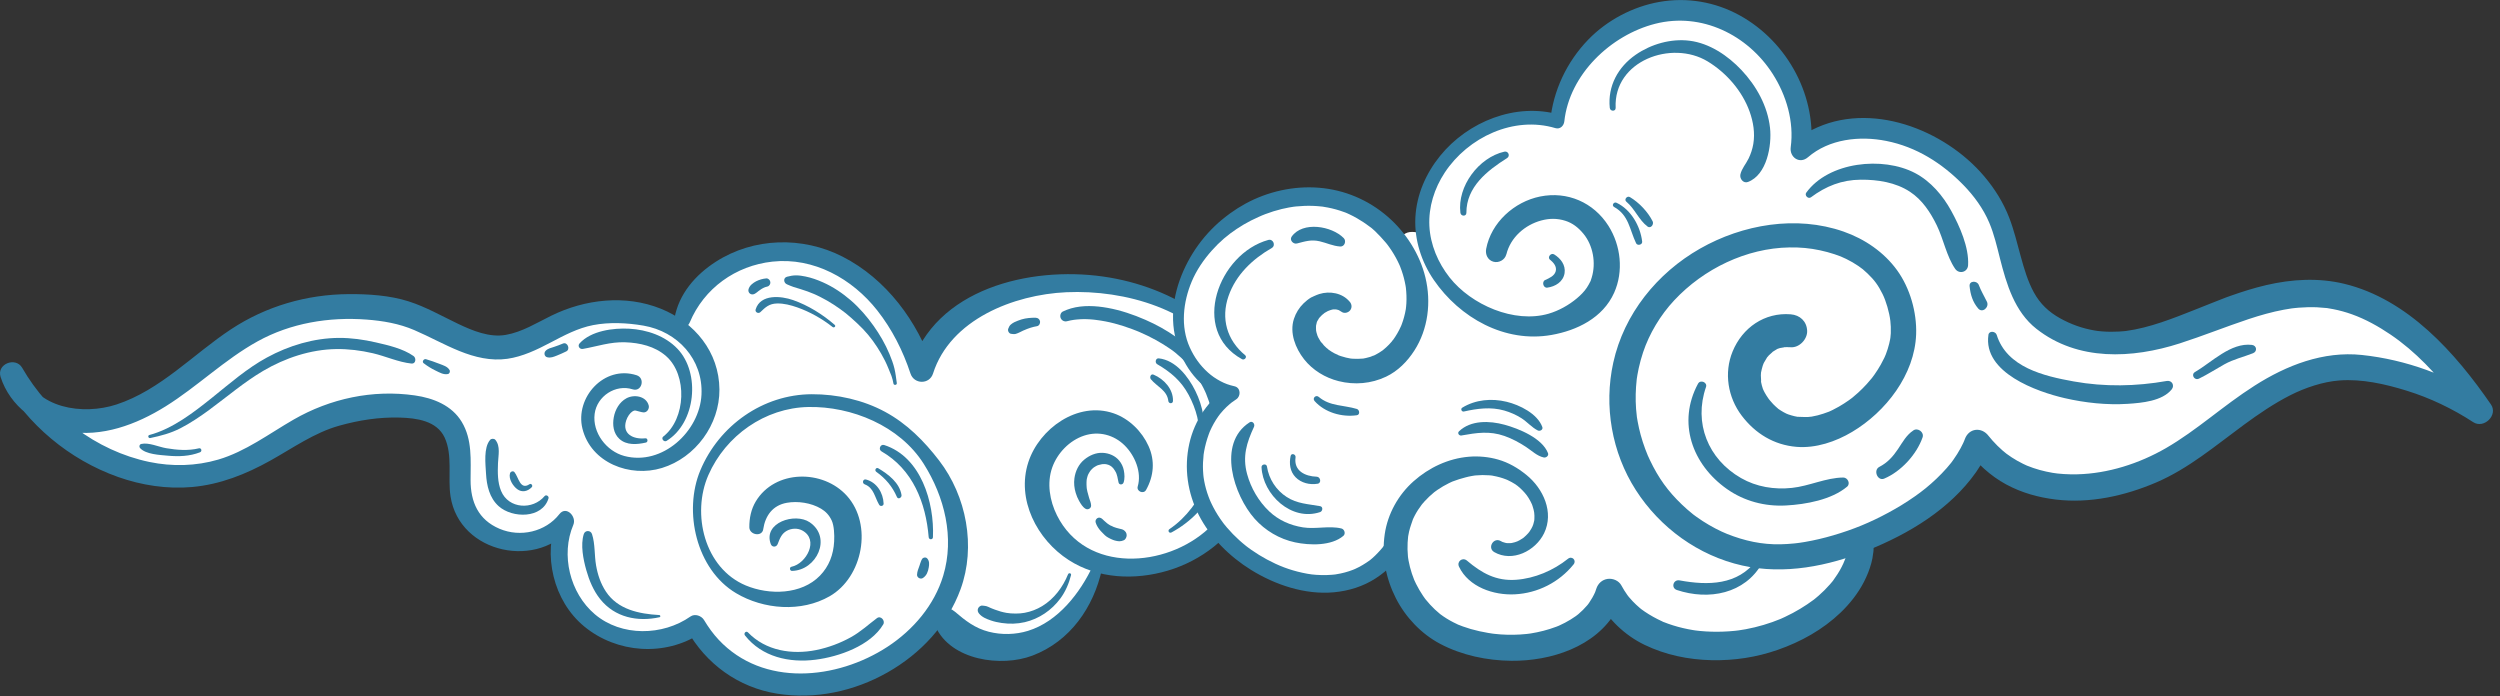
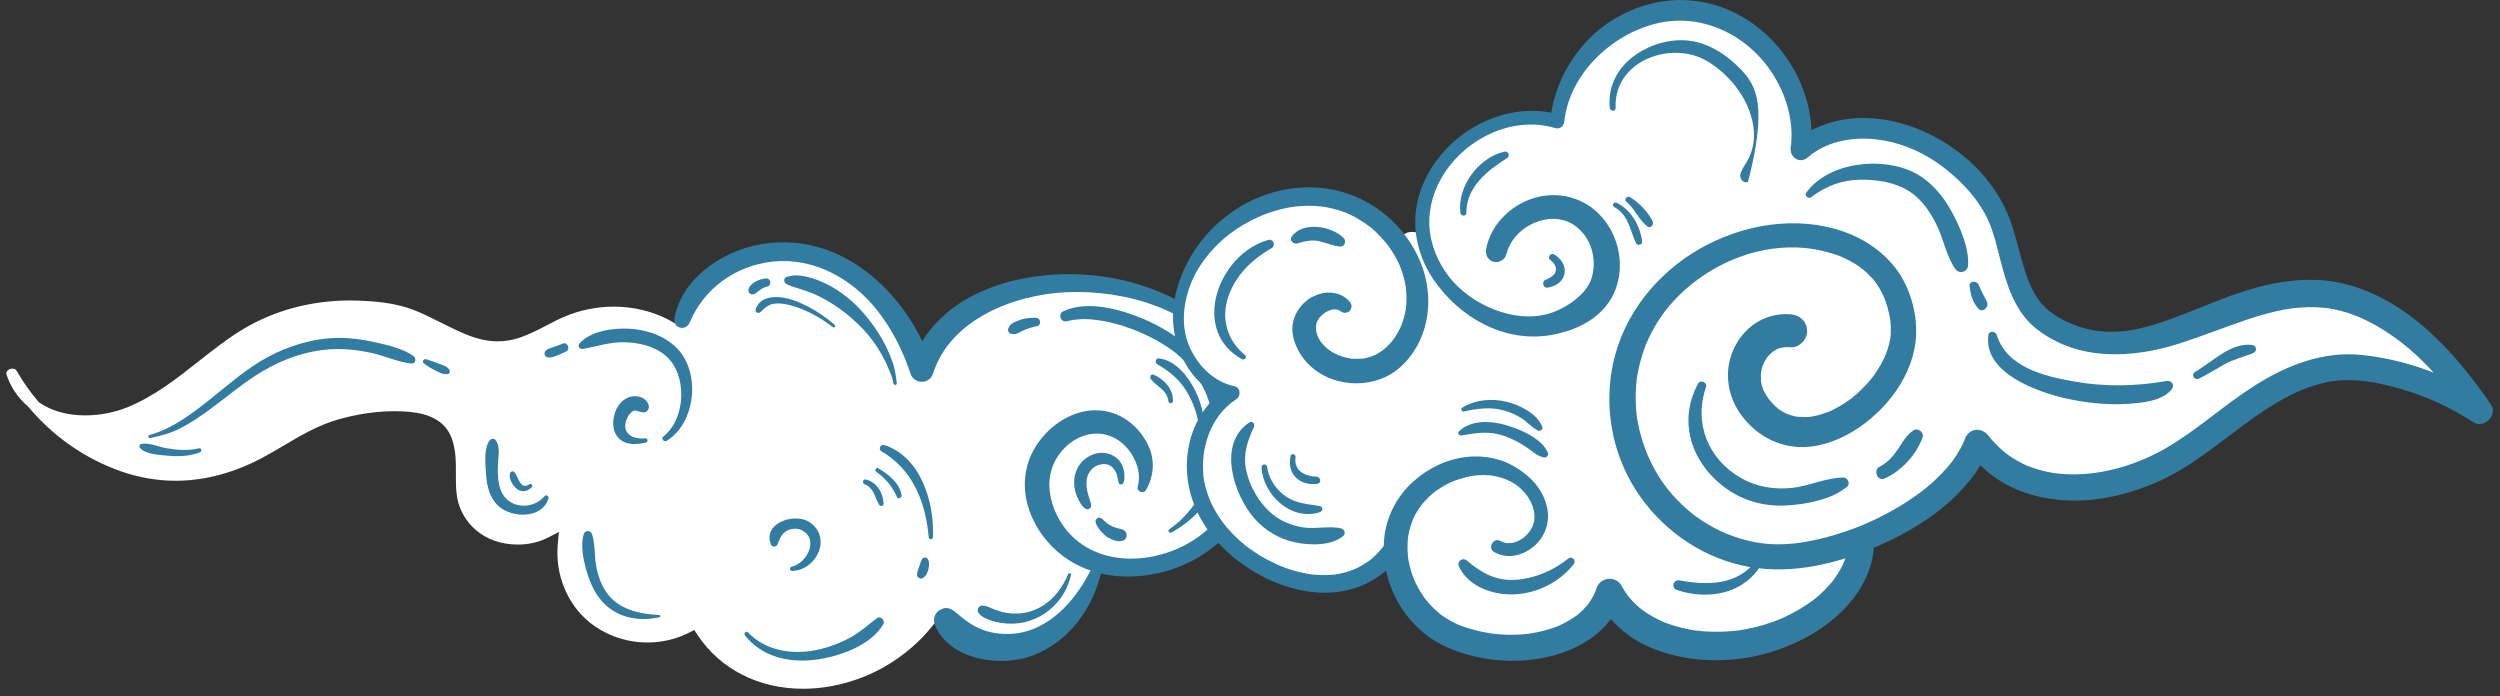
<svg xmlns="http://www.w3.org/2000/svg" width="783" height="218" viewBox="0 0 783 218" fill="none">
  <rect x="0" y="0" width="783" height="218" fill="#333333" stroke="none" />
  <g clip-path="url(#clip0_20_1432)">
    <path d="M245.965 77.942C247.891 77.942 249.775 78.086 251.567 78.374C265.807 80.66 279.051 91.596 286.997 107.622L288.667 110.995L290.652 107.797C298.363 95.369 314.829 87.945 334.687 87.945C338.486 87.945 342.269 88.228 345.94 88.777C357.124 90.461 367.762 94.858 375.901 101.157C384.955 108.165 390.724 117.337 392.581 127.687C394.598 138.937 392.843 150.497 387.759 159.397C382.847 167.999 373.729 174.661 363.363 177.213C359.981 178.045 356.573 178.471 353.228 178.471C350.478 178.471 347.802 178.183 345.271 177.608L343.286 177.16L342.783 179.127C339.636 191.422 331.599 200.663 321.282 203.839C318.746 204.623 316.097 205.017 313.411 205.017C310.269 205.017 307.182 204.447 304.49 203.37C301.028 201.99 296.854 199.347 295.324 196.565L293.809 193.815L291.851 196.266C287.95 201.143 282.882 205.449 277.205 208.727C269.392 213.235 260.268 215.719 251.509 215.719C237.596 215.719 225.555 209.579 218.476 198.872L217.449 197.316L215.779 198.164C211.819 200.167 207.335 201.228 202.802 201.228C196.119 201.228 189.644 198.958 184.576 194.843C177.609 189.183 173.826 179.814 174.698 170.402L175.046 166.624L171.659 168.356C168.839 169.795 165.58 170.557 162.241 170.557C151.105 170.557 144.678 163.352 143.255 156.21C142.768 153.791 142.779 151.232 142.789 148.53C142.805 144.842 142.816 141.032 141.516 137.371C138.963 130.202 131.391 129.067 125.923 128.838C125.163 128.806 124.381 128.79 123.611 128.79C118.024 128.79 112.154 129.638 106.166 131.3C99.804 133.07 94.148 136.417 88.679 139.652C86.859 140.728 84.97 141.842 83.114 142.865C73.819 147.981 64.352 150.572 54.983 150.572C49.193 150.572 43.408 149.564 37.784 147.582C26.616 143.643 16.647 136.699 8.947 127.5L8.84 127.367L8.711 127.255C5.597 124.569 3.301 121.174 2.081 117.428C1.926 116.953 1.969 116.575 2.215 116.239C2.563 115.765 3.237 115.445 3.901 115.445C4.5 115.445 4.944 115.696 5.233 116.191C7.175 119.554 9.455 122.779 12.008 125.774L12.184 125.982L12.414 126.136C16.187 128.732 21.126 130.101 26.702 130.101C31.224 130.101 35.975 129.174 40.074 127.484C48.39 124.063 55.416 118.52 62.207 113.164C66.739 109.593 71.421 105.9 76.366 102.953C86.089 97.165 97.615 94.106 109.703 94.106C110.645 94.106 111.598 94.122 112.539 94.165C117.511 94.362 123.943 94.874 129.577 97.075C132.44 98.194 135.266 99.611 138 100.986C140.483 102.233 143.052 103.523 145.7 104.621C149.457 106.183 152.71 106.907 155.926 106.907C158.281 106.907 160.561 106.513 162.899 105.708C165.842 104.69 168.593 103.267 171.247 101.887C173.195 100.874 175.03 99.921 176.951 99.11C181.698 97.101 186.984 96.041 192.229 96.041C198.158 96.041 203.958 97.384 208.994 99.926C209.416 100.139 209.866 100.384 210.374 100.677L212.868 102.122L213.473 99.313C216.501 85.275 232.116 77.931 245.97 77.931L245.965 77.942Z" fill="white" />
-     <path d="M239.04 165.745C239.692 161.476 242.031 158.257 246.44 157.473C249.795 156.877 254.012 157.442 257.175 159.333C258.603 160.192 259.706 161.332 260.498 163.037C261.231 164.62 261.37 167.434 261.257 169.561C261.043 173.734 259.647 177.379 256.816 180.294C250.999 186.29 240.918 186.434 233.587 183.369C220.6 177.939 216.538 160.922 221.873 148.776C227.31 136.401 239.601 127.746 253.14 127.474C266.678 127.202 281.774 133.326 289.335 145.312C295.858 155.656 298.994 168.362 295.43 180.268C292.658 189.525 286.001 197.316 277.969 202.566C262.087 212.942 239.024 215.234 225.094 200.381C223.323 198.489 221.836 196.41 220.503 194.193C219.695 192.85 217.646 192.115 216.26 193.085C207.548 199.192 194.625 199.448 186.299 192.381C178.497 185.762 175.564 173.782 179.572 164.364C180.664 161.796 177.341 158.278 175.211 161.012C170.861 166.592 162.978 168.378 156.461 165.617C149.777 162.787 147.385 157.186 147.385 150.375C147.385 144.161 147.979 137.707 144.619 132.132C141.488 126.941 135.725 124.681 129.941 123.845C116.739 121.942 103.399 124.825 91.942 131.423C84.29 135.831 76.927 141.421 68.354 143.942C61.366 145.999 53.911 146.17 46.789 144.688C30.083 141.203 15.378 129.872 6.95 115.206C4.9 111.635 -1.114 114.001 0.181 118.046C3.118 127.24 11.616 133.486 20.997 135.116C31.908 137.019 42.658 133.011 51.814 127.309C61.831 121.068 70.323 112.637 80.683 106.908C91.064 101.168 103.024 99.212 114.786 100.091C119.923 100.475 125.001 101.344 129.753 103.385C134.505 105.426 139.064 107.99 143.886 109.94C148.707 111.891 153.737 113.111 158.901 112.376C163.712 111.688 168.158 109.53 172.418 107.291C176.715 105.037 180.948 102.761 185.764 101.823C190.836 100.837 196.455 101.115 201.528 101.983C212.188 103.806 220.252 112.53 219.706 123.605C219.139 135.111 207.414 145.978 195.551 142.818C189.937 141.325 185.491 135.506 186.24 129.627C186.952 124.069 192.822 120.226 198.168 121.942C200.988 122.848 202.197 118.43 199.388 117.524C189.242 114.262 180.011 124.49 182.419 134.248C185.073 144.992 197.333 149.639 207.323 146.569C217.865 143.329 225.4 132.958 225.325 121.99C225.244 110.276 217.576 100.955 206.976 96.691C195.861 92.22 183.216 93.696 172.664 98.876C168.067 101.131 163.556 103.982 158.43 104.882C153.304 105.783 148.017 103.587 143.436 101.402C138.342 98.972 133.387 96.115 127.982 94.389C122.08 92.502 115.359 92.076 109.194 92.118C96.062 92.209 83.359 95.881 72.394 103.102C60.52 110.921 50.278 122.171 36.456 126.696C26.07 130.096 11.118 128.066 7.33 116.08C5.072 117.028 2.813 117.977 0.561 118.92C8.582 132.99 21.666 143.958 36.975 149.389C44.338 152 52.37 153.237 60.178 152.533C68.986 151.739 77.039 148.52 84.707 144.24C91.685 140.35 98.47 135.5 106.246 133.326C112.41 131.599 118.773 130.602 125.189 130.784C130.422 130.933 136.806 131.759 139.257 137.035C141.852 142.626 140.193 149.501 141.103 155.443C143.864 173.51 168.95 178.701 179.583 164.348L174.505 162.217C169.919 173.776 173.279 188.208 182.976 196.203C193.191 204.623 208.238 205.716 219.401 198.404L215.157 197.295C221.103 207.959 231.275 215.325 243.417 217.259C255.307 219.151 267.518 216.524 277.937 210.624C288.356 204.724 296.768 195.712 300.851 184.542C305.725 171.191 302.713 155.384 294.124 144.224C289.421 138.112 284.043 132.681 277.188 128.977C270.333 125.273 262.21 123.445 254.242 123.472C238.965 123.525 225.244 133.251 219.353 147.289C213.959 160.144 218.068 178.354 230.531 185.778C239.163 190.916 250.989 191.843 259.861 186.737C270.258 180.758 273.394 164.343 265.255 155.294C257.736 146.937 242.705 147.049 236.701 157.058C235.24 159.493 234.668 162.329 234.689 165.143C234.71 167.541 238.67 168.276 239.056 165.729L239.04 165.745Z" fill="#337CA1" />
    <path d="M358.953 153.445C361.393 149.069 361.784 144.299 359.734 139.727C357.685 135.154 353.65 131.119 348.781 129.446C337.522 125.582 325.508 134.243 322.078 144.742C318.258 156.44 324.807 169.022 334.718 175.402C343.911 181.328 355.475 181.776 365.754 178.722C376.323 175.583 385.612 168.394 390.605 158.523C395.587 148.669 396.657 136.763 394.383 126.019C389.519 103.044 367.461 89.72 345.474 86.608C322.63 83.373 292.85 90.355 285.156 115.035H292.23C287.403 100.667 277.605 87.365 263.847 80.356C251.358 73.993 236.059 74.334 224.169 81.993C217.795 86.096 212.594 92.087 211.251 99.676C210.689 102.857 214.815 103.897 216.029 100.987C220.498 90.28 230.419 83.186 241.95 81.939C254.879 80.543 266.93 87.29 274.758 97.224C279.387 103.097 282.828 109.908 285.156 116.98C286.29 120.418 291.117 120.477 292.23 116.98C297.624 100.033 317.53 92.273 333.969 91.527C352.532 90.685 374.001 96.958 384.906 112.967C396.026 129.286 392.938 152.133 378.533 165.521C365.23 177.88 340.176 179.676 331.036 161.396C328.767 156.855 327.831 151.275 329.559 146.415C331.159 141.906 334.953 137.952 339.545 136.438C344.12 134.93 348.893 136.161 352.28 139.545C355.464 142.727 357.642 147.939 356.336 152.352C355.882 153.892 358.156 154.867 358.948 153.45L358.953 153.445Z" fill="#337CA1" />
    <path d="M342.354 177.043C338.368 185.65 331.411 194.673 321.967 197.583C318.033 198.798 313.672 198.883 309.686 197.865C305.394 196.767 302.381 194.412 299.09 191.592C298.122 190.761 296.634 190.073 295.329 190.601C294.67 190.867 294.135 191.075 293.622 191.592C292.311 192.914 292.294 194.667 293.017 196.256C297.822 206.84 313.597 209.041 323.369 205.332C335.179 200.85 342.526 190.201 345.153 178.215C345.501 176.622 343.12 175.385 342.354 177.038V177.043Z" fill="#337CA1" />
    <path d="M351.901 151.148C352.319 149.938 352.222 148.536 351.976 147.289C351.757 146.181 351.28 145.184 350.569 144.305C349.306 142.738 347.353 141.923 345.367 141.827C343.243 141.725 341.22 142.621 339.61 143.942C337.828 145.397 336.806 147.561 336.506 149.805C336.297 151.356 336.463 152.885 336.918 154.383C337.18 155.246 337.517 156.094 337.967 156.877C338.497 157.799 339.058 158.79 339.99 159.35C340.733 159.792 341.755 159.227 341.734 158.353C341.713 157.479 341.365 156.77 341.119 155.971C340.921 155.331 340.739 154.681 340.583 154.031C340.514 153.738 340.45 153.445 340.402 153.146C340.391 153.077 340.305 152.555 340.364 152.912C340.418 153.248 340.348 152.731 340.343 152.64C340.295 152.091 340.284 151.526 340.3 150.977C340.305 150.732 340.332 150.492 340.348 150.247C340.369 149.986 340.257 150.775 340.337 150.322C340.364 150.178 340.385 150.039 340.418 149.895C340.466 149.677 340.525 149.458 340.589 149.24C340.621 149.133 340.658 149.032 340.691 148.925C340.723 148.84 340.894 148.419 340.739 148.776C340.583 149.133 340.755 148.75 340.787 148.68C340.83 148.584 340.878 148.488 340.926 148.398C341.028 148.201 341.14 148.014 341.258 147.828C341.365 147.657 341.488 147.492 341.6 147.327C341.734 147.135 341.258 147.732 341.531 147.423C341.611 147.327 341.691 147.236 341.777 147.14C341.911 146.996 342.05 146.858 342.194 146.724C342.264 146.66 342.339 146.596 342.414 146.532C342.483 146.474 342.81 146.218 342.505 146.453C342.2 146.687 342.505 146.453 342.574 146.41C342.654 146.357 342.729 146.303 342.815 146.25C342.986 146.143 343.157 146.042 343.334 145.946C343.425 145.898 343.521 145.85 343.618 145.802C343.692 145.77 344.046 145.616 343.682 145.77C343.318 145.925 343.676 145.776 343.751 145.749C343.848 145.712 343.949 145.68 344.046 145.648C344.415 145.531 344.795 145.456 345.175 145.381C345.405 145.339 345.533 145.435 345.03 145.397C345.116 145.403 345.212 145.376 345.298 145.371C345.485 145.355 345.678 145.349 345.865 145.349C346.042 145.349 346.218 145.371 346.395 145.381C346.737 145.403 345.929 145.296 346.266 145.365C346.363 145.387 346.464 145.397 346.561 145.419C346.732 145.456 346.903 145.504 347.069 145.557C347.155 145.584 347.235 145.616 347.315 145.642C347.668 145.76 346.962 145.456 347.294 145.632C347.449 145.717 347.61 145.792 347.765 145.882C347.84 145.93 347.915 145.978 347.989 146.026C348.048 146.064 348.348 146.282 348.107 146.106C347.866 145.93 348.161 146.159 348.214 146.207C348.3 146.282 348.385 146.367 348.466 146.447C348.541 146.522 348.61 146.602 348.685 146.682C348.717 146.719 348.744 146.756 348.776 146.788C348.985 147.012 348.642 146.596 348.728 146.724C349.001 147.124 349.279 147.497 349.493 147.934C349.536 148.019 349.702 148.424 349.568 148.089C349.616 148.211 349.664 148.334 349.707 148.456C349.803 148.728 349.884 149.005 349.953 149.288C350.13 150.023 350.151 150.428 350.344 151.153C350.553 151.953 351.644 151.873 351.89 151.153L351.901 151.148Z" fill="#337CA1" />
    <path d="M343.152 163.618C343.398 164.423 343.805 165.126 344.319 165.798C344.832 166.469 345.453 167.013 346.036 167.626C346.347 167.956 346.823 168.223 347.219 168.452C347.663 168.708 348.129 168.905 348.599 169.102C348.947 169.246 349.316 169.337 349.686 169.411C349.991 169.47 350.306 169.528 350.617 169.523C351.104 169.518 351.51 169.411 351.96 169.214C352.538 168.964 352.875 168.217 352.875 167.626C352.875 166.938 352.506 166.416 351.96 166.038C351.585 165.782 351.077 165.686 350.638 165.59C350.301 165.521 349.975 165.419 349.648 165.329C349.338 165.244 349.033 165.132 348.733 165.02C348.519 164.934 349.145 165.212 348.856 165.068C348.781 165.03 348.701 164.993 348.621 164.956C348.353 164.828 348.102 164.684 347.813 164.593C347.781 164.583 347.749 164.572 347.717 164.567C347.588 164.529 347.652 164.551 347.904 164.641C347.861 164.599 347.775 164.572 347.722 164.54C347.572 164.455 347.428 164.364 347.283 164.274C347.139 164.183 346.999 164.082 346.86 163.98C346.625 163.815 347.048 164.135 346.892 164.012C346.823 163.959 346.753 163.906 346.689 163.847C346.149 163.416 345.656 162.925 345.143 162.467C344.757 162.131 344.163 161.987 343.703 162.28C343.243 162.573 343.002 163.101 343.157 163.618H343.152Z" fill="#337CA1" />
    <path d="M366.872 166.784C372.941 163.512 377.901 158.433 380.748 152.15C383.595 145.866 384.681 138.996 383.905 132.217C383.113 125.262 380.593 118.558 376.28 112.999C371.967 107.441 365.46 103.103 358.749 100.171C354.945 98.509 350.99 97.166 346.897 96.425C343.183 95.753 339.111 95.54 335.44 96.59C334.562 96.841 333.722 97.171 332.898 97.56C332.154 97.912 331.903 98.94 332.213 99.644C332.55 100.406 333.364 100.822 334.188 100.608C334.947 100.411 335.729 100.251 336.51 100.145C336.13 100.198 336.596 100.145 336.729 100.129C336.917 100.107 337.109 100.086 337.297 100.065C337.741 100.017 338.18 99.99 338.624 99.969C339.491 99.932 340.352 99.948 341.219 100.001C341.636 100.028 342.054 100.06 342.466 100.102C342.674 100.123 342.889 100.15 343.097 100.177C343.349 100.203 343.006 100.166 342.98 100.161C343.129 100.182 343.279 100.203 343.434 100.225C343.777 100.273 344.125 100.315 344.467 100.363C343.953 100.294 344.713 100.406 344.815 100.417C345.281 100.491 345.746 100.571 346.212 100.662C347.153 100.843 348.095 101.056 349.026 101.301C350.894 101.786 352.735 102.383 354.538 103.06C354.966 103.22 355.394 103.385 355.822 103.556C356.063 103.652 356.309 103.753 356.55 103.849C356.571 103.859 356.871 103.982 356.657 103.891C356.416 103.79 356.898 103.993 356.941 104.014C357.829 104.398 358.707 104.803 359.579 105.229C361.211 106.029 362.805 106.903 364.352 107.857C365.085 108.31 365.802 108.779 366.503 109.269C366.813 109.487 367.124 109.711 367.434 109.935C367.584 110.047 367.734 110.159 367.878 110.271C367.461 109.951 368.044 110.404 368.13 110.473C369.382 111.481 370.554 112.589 371.64 113.767C372.202 114.374 372.727 115.009 373.251 115.648C373.304 115.712 373.486 115.952 373.235 115.627C373.283 115.691 373.337 115.755 373.385 115.824C373.502 115.979 373.615 116.128 373.727 116.288C373.984 116.639 374.236 116.997 374.482 117.359C375.386 118.686 376.199 120.072 376.911 121.505C377.093 121.868 377.27 122.235 377.436 122.603C377.516 122.774 377.591 122.95 377.666 123.12C377.698 123.195 377.73 123.269 377.762 123.344C377.601 122.965 377.757 123.328 377.783 123.403C378.088 124.154 378.377 124.916 378.634 125.684C379.143 127.192 379.555 128.737 379.865 130.299C379.945 130.693 380.015 131.093 380.084 131.493C380.116 131.679 380.143 131.866 380.175 132.052C380.191 132.169 380.272 132.756 380.223 132.361C380.325 133.166 380.405 133.971 380.459 134.776C380.561 136.358 380.566 137.952 380.486 139.535C380.443 140.339 380.379 141.139 380.288 141.938C380.266 142.125 380.245 142.311 380.218 142.498C380.261 142.173 380.191 142.684 380.175 142.764C380.111 143.191 380.042 143.612 379.961 144.038C379.672 145.589 379.282 147.124 378.789 148.627C378.265 150.231 377.783 151.409 377.061 152.869C376.339 154.329 375.568 155.726 374.669 157.069C372.882 159.744 370.811 162.158 368.312 164.199C367.648 164.743 366.963 165.249 366.257 165.734C365.626 166.166 366.177 167.141 366.862 166.768L366.872 166.784Z" fill="#337CA1" />
    <path d="M324.432 99.516C322.95 99.49 321.361 99.612 319.932 100.044C319.167 100.273 318.423 100.587 317.695 100.912C317.31 101.083 316.973 101.349 316.636 101.605C316.186 101.952 315.956 102.485 315.764 103.002C315.55 103.583 316.004 104.457 316.641 104.547C317.112 104.611 317.647 104.712 318.118 104.579C318.541 104.457 319.001 104.259 319.386 104.068C319.697 103.913 320.002 103.753 320.317 103.609C320.403 103.572 320.927 103.321 320.489 103.529C320.622 103.465 320.767 103.417 320.906 103.359C321.141 103.263 321.377 103.161 321.612 103.06C321.784 102.986 321.768 102.991 321.564 103.082C321.644 103.05 321.725 103.018 321.805 102.986C322.126 102.863 322.452 102.746 322.779 102.645C323.437 102.437 324.106 102.277 324.786 102.16C325.465 102.042 325.829 101.291 325.749 100.689C325.658 100.028 325.101 99.537 324.427 99.527L324.432 99.516Z" fill="#337CA1" />
    <path d="M334.514 179.868C332.898 183.865 330.153 187.558 326.428 189.823C324.732 190.852 322.886 191.566 320.927 191.928C320.066 192.088 319.151 192.163 318.139 192.168C317.074 192.173 316.031 192.093 315.223 191.949C314.003 191.736 312.815 191.39 311.659 190.958C311.365 190.846 311.07 190.74 310.782 190.622C311.017 190.718 310.723 190.596 310.691 190.585C310.487 190.5 310.284 190.415 310.075 190.329L310.155 190.361C309.754 190.191 309.342 189.951 308.919 189.844C308.497 189.738 308.079 189.722 307.662 189.674C307.105 189.604 306.517 190.095 306.329 190.569C306.094 191.15 306.244 191.683 306.629 192.157C307.571 193.314 308.951 193.841 310.337 194.326C311.424 194.705 312.569 194.95 313.709 195.115C316.138 195.467 318.562 195.419 320.959 194.865C325.428 193.825 329.366 191.134 332.084 187.473C333.706 185.293 334.787 182.751 335.45 180.129C335.605 179.51 334.739 179.308 334.514 179.873V179.868Z" fill="#337CA1" />
    <path d="M280.885 120.023C280.681 118.51 280.494 116.943 280.146 115.456C279.798 113.969 279.199 112.365 278.584 110.894C277.262 107.734 275.56 104.797 273.57 102.004C271.579 99.212 269.241 96.472 266.549 94.138C263.906 91.841 260.962 89.859 257.752 88.43C255.97 87.636 254.193 86.997 252.278 86.602C251.314 86.405 250.351 86.251 249.367 86.245C248.382 86.24 247.462 86.416 246.498 86.672C245.214 87.018 245.423 88.638 246.498 89.064C247.124 89.315 247.799 89.645 248.51 89.869C249.276 90.104 250.03 90.338 250.795 90.567C252.24 90.989 253.658 91.543 255.049 92.118C254.562 91.916 255.151 92.166 255.215 92.193C255.392 92.273 255.569 92.347 255.74 92.433C256.093 92.593 256.441 92.763 256.783 92.939C257.538 93.317 258.287 93.722 259.025 94.138C260.411 94.922 261.733 95.806 263.033 96.718C264.334 97.629 265.372 98.455 266.726 99.67C267.935 100.752 269.134 101.855 270.263 103.028C272.483 105.335 274.372 107.973 275.972 110.739C276.823 112.21 277.588 113.735 278.22 115.312C278.541 116.122 278.899 116.916 279.205 117.726C279.51 118.536 279.675 119.341 279.836 120.167C279.948 120.743 280.954 120.62 280.874 120.029L280.885 120.023Z" fill="#337CA1" />
    <path d="M240.003 87.194C238.879 87.296 237.831 87.6 236.819 88.1C236.316 88.346 235.872 88.687 235.439 89.044C234.984 89.427 234.572 90.046 234.427 90.627C234.304 91.128 234.475 91.644 234.882 91.959C235.289 92.273 235.829 92.289 236.295 92.06C236.841 91.788 237.301 91.357 237.777 90.989L237.472 91.224C238.103 90.739 238.767 90.302 239.5 89.987L239.168 90.126C239.548 89.966 239.939 89.838 240.34 89.747C240.972 89.603 241.357 88.932 241.271 88.324C241.186 87.717 240.64 87.141 239.992 87.2L240.003 87.194Z" fill="#337CA1" />
    <path d="M292.199 168.25C292.675 157.383 288.453 143.073 276.921 139.38C275.733 139.002 275.016 140.755 276.081 141.368C285.873 146.996 289.972 157.441 290.866 168.255C290.936 169.102 292.161 169.118 292.199 168.255V168.25Z" fill="#337CA1" />
    <path d="M288.644 175.386C288.681 175.221 288.478 175.743 288.44 175.834C288.258 176.265 288.146 176.708 287.991 177.15C287.648 178.131 287.263 178.946 287.215 179.996C287.172 180.897 288.285 181.526 289.04 181.041C290.233 180.279 290.661 179.053 290.886 177.71C291.052 176.713 291.121 175.738 290.42 174.922C289.906 174.32 288.82 174.651 288.649 175.391L288.644 175.386Z" fill="#337CA1" />
    <path d="M206.477 192.632C200.141 192.28 193.479 190.895 189.771 185.283C188.134 182.805 187.202 180.012 186.694 177.107C186.132 173.91 186.426 170.35 185.415 167.275C185.003 166.022 183.248 166.001 182.841 167.275C181.766 170.669 182.681 175.226 183.633 178.584C184.548 181.819 185.87 185.016 187.989 187.66C192.57 193.373 199.681 194.844 206.574 193.314C206.975 193.224 206.857 192.653 206.483 192.632H206.477Z" fill="#337CA1" />
    <path d="M170.577 155.368C166.922 159.77 159.286 159.461 156.932 153.748C155.813 151.035 155.862 147.933 155.974 145.056C156.065 142.679 156.803 139.731 155.145 137.76C154.765 137.307 153.898 137.323 153.518 137.76C151.409 140.163 152.057 145.359 152.223 148.344C152.426 152.058 153.293 155.944 156.183 158.534C160.453 162.366 169.865 162.504 171.797 156.077C171.995 155.416 171.053 154.803 170.583 155.373L170.577 155.368Z" fill="#337CA1" />
    <path d="M208.779 138.08C217.945 132.436 219.454 116.858 212.188 109.242C208.313 105.176 202.63 103.268 197.113 102.954C192.073 102.666 185.079 103.609 181.531 107.542C180.803 108.347 181.531 109.461 182.548 109.285C187.037 108.496 191.12 107.041 195.786 107.201C200.452 107.361 205.108 108.464 208.592 111.507C215.382 117.444 214.836 131.194 207.73 136.732C206.954 137.339 207.955 138.592 208.779 138.085V138.08Z" fill="#337CA1" />
    <path d="M176.319 107.596C175.393 107.979 174.462 108.336 173.51 108.651C172.557 108.965 171.567 109.152 170.866 109.903C170.272 110.538 170.486 111.678 171.396 111.897C172.488 112.163 173.44 111.753 174.441 111.353C175.441 110.953 176.405 110.522 177.362 110.053C178.711 109.392 177.742 107.004 176.324 107.596H176.319Z" fill="#337CA1" />
    <path d="M47.061 137.195C50.395 136.491 53.407 135.708 56.452 134.157C59.497 132.606 62.601 130.528 65.48 128.412C71.093 124.292 76.401 119.714 82.416 116.165C89.303 112.104 97.276 109.445 105.319 109.327C109.177 109.274 112.998 109.759 116.754 110.628C120.784 111.566 124.765 113.426 128.875 113.868C130.255 114.017 130.432 112.147 129.517 111.507C126.199 109.173 121.602 108.133 117.691 107.233C113.924 106.364 110.039 105.815 106.164 105.831C98.266 105.874 90.486 108.229 83.588 111.981C77.37 115.36 72.008 120.082 66.523 124.479C60.755 129.1 54.076 134.312 46.799 136.236C46.173 136.401 46.44 137.328 47.066 137.195H47.061Z" fill="#337CA1" />
    <path d="M132.685 113.756C133.868 114.667 135.099 115.43 136.447 116.08C137.657 116.661 138.903 117.428 140.279 117.146C140.83 117.034 141.065 116.336 140.792 115.883C140.118 114.753 138.791 114.412 137.619 113.948C136.239 113.399 134.837 112.93 133.418 112.498C132.739 112.29 132.065 113.287 132.68 113.761L132.685 113.756Z" fill="#337CA1" />
    <path d="M62.276 140.419C58.921 141.229 55.4 140.947 52.034 140.371C49.685 139.972 46.559 138.501 44.237 139.05C43.633 139.194 43.504 139.945 43.889 140.361C45.682 142.317 50.059 142.492 52.563 142.722C55.977 143.036 59.402 142.913 62.624 141.666C63.389 141.368 63.111 140.211 62.276 140.414V140.419Z" fill="#337CA1" />
    <path d="M233.325 199.017C238.633 205.764 247.189 207.666 255.419 206.622C262.708 205.7 272.655 202.252 276.637 195.558C277.322 194.407 275.866 192.701 274.667 193.597C271.949 195.632 269.53 197.897 266.528 199.56C263.136 201.442 259.486 202.806 255.682 203.584C248.078 205.135 239.81 203.834 234.266 198.073C233.656 197.439 232.811 198.361 233.325 199.011V199.017Z" fill="#337CA1" />
    <path d="M248.071 178.807C255.766 178.642 260.684 168.367 253.578 163.565C249.013 160.479 238.926 163.666 241.404 170.402C241.8 171.479 243.159 171.442 243.566 170.402C244.224 168.729 244.743 167.173 246.428 166.246C247.879 165.446 249.762 165.345 251.239 166.128C256.654 169.001 252.566 176.558 247.895 177.507C247.156 177.656 247.327 178.828 248.071 178.812V178.807Z" fill="#337CA1" />
    <path d="M376.516 138.107C377.886 132.82 376.773 127.277 374.392 122.443C372.187 117.983 368.243 112.808 362.924 112.237C361.913 112.131 361.64 113.607 362.426 114.065C366.675 116.544 369.918 119.267 372.278 123.669C374.638 128.071 376.056 133.028 375.403 137.797C375.307 138.506 376.323 138.842 376.516 138.101V138.107Z" fill="#337CA1" />
    <path d="M367.376 125.588C367.488 121.884 364.572 118.713 361.292 117.338C360.403 116.964 359.98 118.201 360.451 118.777C362.351 121.095 365.551 122.23 365.92 125.588C366.022 126.494 367.349 126.542 367.376 125.588Z" fill="#337CA1" />
    <path d="M274.449 147.774C277.365 149.857 279.489 152.373 280.918 155.661C281.303 156.54 282.486 155.858 282.357 155.054C281.747 151.211 278.237 148.552 275.091 146.676C274.374 146.249 273.796 147.305 274.449 147.768V147.774Z" fill="#337CA1" />
    <path d="M270.831 151.696C273.715 152.789 273.962 155.784 275.364 158.113C275.733 158.726 276.776 158.491 276.749 157.74C276.621 154.372 274.636 151.083 271.249 150.183C270.248 149.916 269.9 151.344 270.831 151.696Z" fill="#337CA1" />
    <path d="M202.133 137.275C198.409 137.674 194.764 135.974 196.108 131.732C196.493 130.522 197.312 129.339 198.082 128.859C198.43 128.641 198.676 128.524 199.099 128.593C199.634 128.678 200.736 129.099 201.512 129.163C202.657 129.259 203.449 127.985 203.176 126.983C202.379 124.02 198.574 123.45 196.193 124.745C193.989 125.944 192.688 128.273 192.239 130.671C191.789 133.07 192.105 135.713 193.983 137.451C196.231 139.529 199.548 139.241 202.31 138.607C203.043 138.436 202.904 137.189 202.128 137.275H202.133Z" fill="#337CA1" />
    <path d="M165.824 151.665C162.897 153.605 162.426 149.458 161.126 147.875C160.714 147.374 159.89 147.689 159.734 148.243C159.237 149.965 160.639 152.203 161.987 153.2C163.523 154.345 165.294 153.898 166.546 152.587C166.991 152.118 166.407 151.281 165.829 151.659L165.824 151.665Z" fill="#337CA1" />
    <path d="M261.439 101.759C257.672 98.471 253.129 95.641 248.393 93.984C244.663 92.672 238.162 92.017 236.663 96.915C236.401 97.773 237.52 98.359 238.135 97.767C239.778 96.185 240.939 95.103 243.368 95.049C245.53 95.001 247.665 95.561 249.693 96.27C253.648 97.661 257.485 99.83 260.776 102.425C261.241 102.793 261.905 102.17 261.439 101.765V101.759Z" fill="#337CA1" />
  </g>
  <g clip-path="url(#clip1_20_1432)">
    <path d="M473.215 204.577C465.292 204.453 457.636 202.554 451.672 199.221C446.366 196.26 441.921 191.519 439.156 185.877C437.941 183.382 437.036 180.788 436.478 178.175L435.616 174.134L432.51 176.859C431.655 177.61 430.706 178.336 429.69 179.013C426.286 181.266 422.095 182.681 417.576 183.103C416.69 183.183 415.772 183.227 414.861 183.227C407.967 183.227 400.299 180.856 393.269 176.549C386.381 172.322 381.006 166.755 377.727 160.443C374.28 153.802 373.288 146.559 374.851 139.502C376.072 134.01 378.967 129.069 382.996 125.588L385.755 123.21L382.5 121.578C382.141 121.398 381.794 121.212 381.447 121.013C375.873 117.767 371.825 111.772 370.337 104.56C368.874 97.491 370.517 89.373 374.956 81.702C382.209 69.196 395.947 61.121 409.957 61.121C411.067 61.121 412.189 61.171 413.292 61.276C420.769 61.971 427.7 64.988 433.341 69.996C434.401 70.933 435.43 71.97 436.397 73.075L437.836 74.707L439.615 73.46C439.987 73.199 440.39 72.994 440.817 72.845C441.227 72.709 441.741 72.634 442.293 72.634C442.535 72.634 442.789 72.647 443.037 72.677L445.808 73L445.746 70.207C445.727 69.438 445.733 68.823 445.764 68.265C446.093 61.965 448.579 55.79 452.956 50.384C459.546 42.229 469.849 37.17 479.854 37.17C481.751 37.17 483.636 37.35 485.452 37.71L487.914 38.194L488.317 35.712C489.606 27.724 493.487 20.047 499.24 14.095C504.72 8.441 512.333 4.4 520.125 3.004C522.202 2.632 524.316 2.445 526.411 2.445C532.406 2.445 538.395 3.997 543.738 6.933C556.025 13.698 564.364 27.029 564.983 40.888L565.151 44.674L568.517 42.936C568.585 42.899 568.653 42.862 568.722 42.825C573.229 40.541 578.25 39.38 583.643 39.38C596.581 39.38 610.716 46.213 619.655 56.783C622.984 60.718 625.421 64.746 627.101 69.103C628.241 72.063 629.091 75.259 629.915 78.35C630.144 79.219 630.374 80.088 630.616 80.951C631.806 85.264 632.953 89.131 634.961 92.786C637.088 96.647 640.008 99.514 644.149 101.804C647.8 103.815 651.563 105.137 655.661 105.832C656.492 105.975 657.037 106.05 658.234 106.137C659.095 106.205 660.031 106.248 661.085 106.254C662.108 106.254 663.044 106.223 663.956 106.168C664.303 106.149 664.662 106.118 665.022 106.081L665.363 106.05C665.574 106.025 665.747 106.012 665.921 106H666.218L666.398 105.944C673.943 104.883 681.14 102.028 688.102 99.272L688.499 99.117C689.565 98.695 690.644 98.267 691.716 97.832L694.245 96.827C694.983 96.535 695.733 96.243 696.465 95.964L696.812 95.821C697.153 95.685 697.835 95.418 698.027 95.35C698.523 95.163 698.963 95.008 699.403 94.847C703.737 93.326 707.121 92.308 710.357 91.558C714.908 90.496 719.309 89.956 723.45 89.956C727.021 89.956 730.493 90.36 733.76 91.148C749.469 94.953 763.628 106.658 778.314 128.002C778.426 128.163 778.717 128.591 778.345 129.299C777.992 129.975 777.236 130.484 776.591 130.484C776.361 130.484 776.151 130.422 775.946 130.286C769.164 125.861 761.936 122.447 754.478 120.138C746.884 117.786 741.032 116.737 735.502 116.737C734.491 116.737 733.487 116.774 732.514 116.849C727.604 117.221 721.721 118.984 716.377 121.684C710.742 124.539 705.664 128.095 701.437 131.192C699.688 132.477 697.959 133.78 696.235 135.09C689.106 140.483 682.374 145.579 674.457 148.967C665.915 152.623 657.601 154.479 649.759 154.479C647.875 154.479 645.996 154.367 644.186 154.15C638.588 153.467 633.783 152.008 629.5 149.681C626.871 148.253 624.367 146.398 622.054 144.157L619.866 142.035L618.291 144.641C617.87 145.336 617.467 145.957 617.052 146.547C610.474 155.863 599.985 163.577 585.869 169.492L584.431 170.094L584.381 171.652C584.108 180.161 578.318 186.932 574.89 190.215C565.541 199.153 551.519 204.49 537.378 204.49C536.919 204.49 536.46 204.49 536.002 204.472C528.674 204.292 521.954 202.74 516.027 199.866C512.389 198.104 509.047 195.54 506.357 192.437L504.391 190.172L502.587 192.574C496.94 200.096 486.227 204.589 473.928 204.589C473.692 204.589 473.457 204.589 473.221 204.589L473.215 204.577Z" fill="white" />
    <path d="M471.79 79.678C473.11 74.297 477.66 70.431 482.682 69.065C485.267 68.364 487.747 68.345 490.294 69.158C492.464 69.853 494.268 71.194 495.923 73.199C498.967 76.879 499.922 82.359 498.521 86.946C498.44 87.207 498.347 87.461 498.267 87.716C497.907 88.882 498.62 87.132 498.062 88.225C497.734 88.87 497.399 89.497 496.996 90.099C496.178 91.34 495.037 92.47 493.89 93.432C491.367 95.555 488.193 97.329 485.013 98.254C474.269 101.37 460.792 95.492 454.01 86.897C450.39 82.304 447.966 76.625 447.68 70.741C447.395 64.857 449.23 59.005 452.497 54.052C459.806 42.967 474.127 36.227 487.158 40.131C488.652 40.578 489.799 39.374 489.947 38.002C491.528 23.293 504.51 10.973 518.452 7.435C532.865 3.78 547.365 10.88 555.214 23.156C559.516 29.884 561.928 38.101 560.855 46.114C560.434 49.261 563.639 51.501 566.242 49.254C572.888 43.513 582.435 42.477 590.785 44.14C600.233 46.021 608.267 51.116 614.938 57.95C618.267 61.363 621.15 65.317 623.022 69.723C624.547 73.311 625.427 77.14 626.382 80.913C628.434 88.994 630.976 97.621 637.807 102.99C650.77 113.181 667.812 112.337 682.709 107.545C689.956 105.212 697.023 102.351 704.251 99.949C707.878 98.745 711.56 97.696 715.317 96.994C716.179 96.833 717.047 96.69 717.921 96.566C717.09 96.684 718.336 96.523 718.578 96.498C719.049 96.448 719.52 96.398 719.991 96.361C721.888 96.212 723.798 96.163 725.695 96.243C726.662 96.287 727.617 96.374 728.578 96.467C729.383 96.541 728.292 96.398 729.098 96.535C729.656 96.628 730.214 96.715 730.766 96.827C732.768 97.218 734.74 97.764 736.661 98.453C740.871 99.961 744.956 102.233 748.732 104.796C756.549 110.102 763.164 117.19 768.848 124.706C770.349 126.686 771.793 128.709 773.2 130.751L778.742 125.203C767.094 117.625 753.567 112.635 739.73 111.176C727.666 109.904 716.16 114.403 706.142 120.79C696.124 127.176 688.17 134.686 678.363 140.359C669.944 145.225 660.174 148.322 650.621 148.551C649.208 148.589 647.794 148.564 646.381 148.471C644.862 148.378 643.802 148.247 642.878 148.092C640.151 147.627 637.454 146.9 634.893 145.852C635.061 145.92 635.476 146.112 634.72 145.777C634.342 145.609 633.964 145.43 633.592 145.25C632.965 144.945 632.352 144.616 631.75 144.275C630.591 143.611 629.469 142.885 628.397 142.084C628.322 142.028 627.665 141.501 627.206 141.104C626.655 140.626 626.121 140.129 625.601 139.614C625.08 139.099 624.559 138.553 624.063 137.994C623.685 137.572 622.947 136.685 622.811 136.511C620.654 133.668 616.692 134.028 615.409 137.479C615.285 137.808 615.161 138.131 615.031 138.453C615.384 137.591 614.919 138.671 614.87 138.776C614.616 139.316 614.349 139.85 614.064 140.371C613.394 141.613 612.638 142.804 611.82 143.959C611.64 144.213 611.454 144.467 611.268 144.722C610.524 145.721 611.758 144.132 610.964 145.113C610.555 145.616 610.14 146.112 609.718 146.596C608.708 147.745 607.641 148.843 606.538 149.898C604.157 152.164 602.161 153.759 599.712 155.478C597.084 157.321 594.338 159.003 591.511 160.53C585.789 163.627 580.488 165.818 574.171 167.667C571.245 168.524 568.282 169.231 565.275 169.746C564.624 169.858 563.973 169.964 563.316 170.05C564.147 169.933 562.882 170.1 562.826 170.106C562.51 170.144 562.194 170.175 561.872 170.212C560.458 170.355 559.039 170.442 557.619 170.473C551.86 170.59 546.473 169.43 540.875 167.208C539.945 166.842 538.6 166.221 537.248 165.514C535.897 164.806 534.576 164.036 533.299 163.211C532.661 162.801 532.034 162.373 531.421 161.932C531.142 161.734 530.863 161.529 530.59 161.324C529.511 160.524 531.167 161.796 530.119 160.958C528.947 160.021 527.819 159.034 526.734 157.991C522.407 153.839 519.444 149.749 516.753 144.101C516.58 143.735 516.412 143.363 516.245 142.997C515.687 141.793 516.536 143.741 516.034 142.519C515.78 141.892 515.526 141.265 515.29 140.638C514.745 139.18 514.267 137.702 513.858 136.201C513.486 134.829 513.17 133.439 512.916 132.036C512.841 131.633 512.786 131.235 512.711 130.832C512.569 130 512.662 130.54 512.686 130.726C512.569 129.851 512.482 128.964 512.42 128.082C512.19 124.985 512.277 121.882 512.624 118.798C512.637 118.698 512.736 117.997 512.643 118.642C512.705 118.227 512.767 117.811 512.841 117.395C512.959 116.7 513.096 116.011 513.244 115.322C513.61 113.646 514.069 111.989 514.608 110.363C516.555 104.529 519.995 98.738 524.385 94.046C533.609 84.178 546.962 77.705 560.458 77.494C563.868 77.438 566.881 77.723 570.018 78.394C571.561 78.723 573.086 79.132 574.587 79.629C576.167 80.156 576.905 80.448 578.257 81.112C579.608 81.776 580.842 82.49 582.051 83.315C583.129 84.054 583.731 84.526 584.908 85.655C587.066 87.728 588.231 89.305 589.632 92.116C590.692 94.245 591.752 97.814 592.062 100.532C592.18 101.562 592.261 103.114 592.199 104.361C592.174 104.92 592.124 105.485 592.05 106.037C592.18 105.032 592.013 106.161 591.982 106.31C591.901 106.757 591.802 107.21 591.69 107.651C591.411 108.787 591.058 109.898 590.637 110.99C590.593 111.102 590.116 112.182 590.506 111.325C590.382 111.598 590.258 111.871 590.134 112.138C589.793 112.852 589.434 113.547 589.043 114.23C588.436 115.303 587.773 116.346 587.06 117.352C586.843 117.656 586.619 117.96 586.396 118.258C586.874 117.618 586.378 118.282 586.254 118.438C585.733 119.071 585.212 119.691 584.66 120.293C583.811 121.224 582.918 122.118 581.989 122.968C581.431 123.477 580.86 123.974 580.271 124.452C580.079 124.613 579.881 124.768 579.682 124.923C580.464 124.315 579.205 125.259 579.069 125.358C578.058 126.072 577.017 126.742 575.944 127.356C575.312 127.716 574.667 128.064 574.01 128.387C573.793 128.492 573.576 128.598 573.359 128.697C573.142 128.796 572.925 128.896 572.702 128.995C573.229 128.778 573.26 128.759 572.789 128.951C571.636 129.386 570.483 129.783 569.292 130.087C568.685 130.242 568.065 130.373 567.445 130.478C567.222 130.515 566.999 130.553 566.775 130.584C568.121 130.385 566.608 130.577 566.335 130.596C565.17 130.671 564.029 130.528 562.87 130.534C562.194 130.534 564.029 130.801 562.988 130.546C562.671 130.472 562.343 130.429 562.027 130.354C561.382 130.205 560.768 130.006 560.136 129.808C559.876 129.727 558.871 129.255 560.049 129.808C559.845 129.715 559.646 129.628 559.448 129.529C558.84 129.231 558.245 128.896 557.675 128.529C557.483 128.405 557.297 128.269 557.098 128.145C556.1 127.511 557.861 128.84 556.962 128.051C556.41 127.567 555.858 127.089 555.35 126.562C554.904 126.096 554.488 125.612 554.073 125.116C554.836 126.028 553.986 124.985 553.881 124.83C553.639 124.489 553.41 124.141 553.187 123.788C552.827 123.217 552.529 122.627 552.213 122.031C552.784 123.124 552.226 122.05 552.139 121.802C552.015 121.442 551.903 121.069 551.804 120.703C551.705 120.337 551.643 119.958 551.556 119.586C551.29 118.431 551.476 120.337 551.556 119.635C551.637 118.984 551.482 118.239 551.5 117.569C551.507 117.32 551.538 117.072 551.544 116.824C551.575 115.558 551.283 117.954 551.544 116.725C551.699 115.999 551.847 115.279 552.077 114.571C552.188 114.223 552.325 113.876 552.455 113.535C551.99 114.732 552.294 113.907 552.455 113.621C552.79 113.044 553.125 112.473 553.472 111.902C554.079 110.922 552.877 112.43 553.416 111.964C553.639 111.778 553.813 111.505 554.011 111.288C554.327 110.946 556.007 109.612 554.805 110.425C555.412 110.015 556.02 109.649 556.652 109.289C556.937 109.128 557.495 109.035 556.41 109.37C556.77 109.258 557.111 109.116 557.476 109.01C557.861 108.898 559.745 108.7 558.375 108.768C559.206 108.731 560.018 108.687 560.849 108.756C563.539 108.973 566.118 106.23 566.001 103.598C565.87 100.619 563.732 98.67 560.849 98.441C552.66 97.783 545.71 102.63 542.654 110.078C539.895 116.805 541.166 124.464 545.512 130.193C549.765 135.797 555.61 139.372 562.678 139.955C568.728 140.452 574.952 138.329 580.098 135.263C590.63 128.989 599.688 117.333 600.134 104.703C600.376 97.807 598.212 90.217 594.158 84.625C590.103 79.033 584.103 74.868 577.382 72.522C562.64 67.371 545.816 70.257 532.456 77.866C519.022 85.512 508.632 98.335 505.278 113.572C502.278 127.183 504.807 141.737 512.333 153.479C519.915 165.309 531.96 174.047 545.704 177.126C558.878 180.074 572.559 177.324 584.915 172.378C597.859 167.196 610.704 159.487 618.881 147.906C620.685 145.349 622.092 142.581 623.195 139.651L615.793 140.62C619.215 145.144 623.332 149.017 628.347 151.729C633.182 154.342 638.408 155.794 643.839 156.452C654.539 157.749 665.487 155.316 675.301 151.115C685.492 146.751 693.905 139.564 702.77 133.06C707.419 129.646 712.205 126.376 717.363 123.763C721.988 121.423 727.555 119.555 732.65 119.164C739.761 118.624 746.977 120.262 753.741 122.354C761.149 124.644 768.129 128.002 774.626 132.228C777.943 134.388 782.474 130.025 780.168 126.68C769.053 110.518 754.113 93.705 734.256 88.895C726.166 86.934 717.84 87.418 709.787 89.292C705.981 90.18 702.255 91.365 698.573 92.662C698.12 92.824 697.662 92.979 697.209 93.153C696.874 93.277 694.89 94.059 695.858 93.68C694.89 94.059 693.923 94.437 692.962 94.816C691.165 95.53 689.373 96.25 687.581 96.957C680.613 99.713 673.317 102.655 665.847 103.666C665.413 103.722 665.772 103.672 665.859 103.666C665.605 103.697 665.345 103.71 665.09 103.735C664.644 103.778 664.191 103.815 663.745 103.84C662.846 103.89 661.947 103.915 661.048 103.908C660.149 103.902 659.244 103.865 658.346 103.79C657.254 103.704 656.746 103.635 655.996 103.505C652.128 102.835 648.606 101.569 645.246 99.7C641.676 97.714 638.997 95.201 637.026 91.613C635.086 88.082 633.964 84.172 632.897 80.305C631.831 76.439 630.814 72.144 629.302 68.228C627.454 63.43 624.764 59.135 621.453 55.219C609.03 40.534 585.696 31.454 567.557 40.671C565.418 41.757 563.471 43.153 561.661 44.717C563.459 45.766 565.25 46.809 567.048 47.858C569.373 30.616 560.024 13.158 544.855 4.804C537.13 0.552 528.327 -0.931 519.648 0.614C511.36 2.091 503.307 6.355 497.449 12.4C490.741 19.333 486.42 28.394 485.521 38.027L488.311 35.898C474.747 32.038 459.719 38.083 451.022 48.845C446.571 54.35 443.663 60.997 443.297 68.122C442.938 75.048 445.17 81.993 449.069 87.685C457.209 99.545 471.318 107.483 485.924 104.908C493.865 103.511 502.005 99.589 505.545 91.7C508.545 85.004 507.677 76.91 503.772 70.741C499.11 63.386 490.883 59.818 482.347 61.549C474.251 63.194 467.016 69.698 465.466 77.953C465.144 79.685 465.95 81.478 467.748 81.975C469.415 82.434 471.343 81.41 471.765 79.691L471.79 79.678Z" fill="#337CA1" />
    <path d="M467.971 172.906C473.662 176.201 480.915 172.558 483.606 167.016C486.786 160.462 483.358 153.014 478.057 148.732C475.379 146.566 472.521 144.884 469.186 143.928C466.254 143.09 463.111 142.798 460.073 143.046C453.626 143.58 447.55 146.448 442.734 150.73C437.935 154.988 434.637 160.915 433.701 167.276C432.684 174.197 434.03 181.148 437.185 187.361C440.223 193.331 445.133 198.52 451.059 201.654C457.823 205.235 465.745 206.892 473.371 206.961C485.682 207.072 499.773 202.622 506.196 191.302C507.027 189.837 507.684 188.26 508.242 186.672L500.387 187.702C503.499 193.865 508.874 198.967 515.073 201.964C521.62 205.123 528.811 206.613 536.058 206.768C543.305 206.923 550.18 205.837 556.789 203.535C564.042 201.009 570.892 197.21 576.465 191.873C579.379 189.08 581.97 185.803 583.811 182.203C584.772 180.322 585.572 178.349 586.111 176.301C586.235 175.823 586.347 175.339 586.446 174.855C586.545 174.37 586.837 171.826 586.669 173.588C586.744 172.782 586.843 172.049 586.83 171.242C586.83 171.025 586.824 170.808 586.818 170.597C586.818 170.454 586.806 170.305 586.799 170.162C586.626 169.008 586.613 168.859 586.775 169.728C586.911 167.835 585.014 166.023 583.16 166.11C581.084 166.203 579.695 167.705 579.546 169.728C579.633 168.499 579.41 169.914 579.323 170.231C579.211 170.647 579.063 171.05 578.957 171.46C578.74 172.285 578.567 173.117 578.306 173.93C578.071 174.675 577.786 175.388 577.507 176.114C578.034 174.73 577.482 176.152 577.339 176.468C577.166 176.853 576.98 177.232 576.787 177.604C576.013 179.112 575.089 180.527 574.091 181.893C573.607 182.557 574.748 181.073 574.233 181.713C574.147 181.824 574.054 181.936 573.967 182.048C573.694 182.383 573.421 182.706 573.136 183.028C572.566 183.68 571.977 184.307 571.363 184.915C570.793 185.48 570.21 186.02 569.609 186.548C569.28 186.839 568.945 187.118 568.604 187.398C568.431 187.541 568.263 187.677 568.09 187.814C567.197 188.521 568.691 187.373 568.09 187.814C566.714 188.831 565.3 189.787 563.831 190.669C562.287 191.6 560.694 192.45 559.057 193.213C558.716 193.375 558.376 193.53 558.028 193.685C557.824 193.778 557.613 193.865 557.408 193.958C556.615 194.306 558.425 193.542 557.625 193.865C556.826 194.188 555.952 194.529 555.102 194.833C551.494 196.112 547.768 197.012 543.975 197.527L545.152 197.365C540.323 198.005 535.419 198.048 530.584 197.409L531.774 197.57C529.667 197.285 527.584 196.875 525.532 196.316C524.509 196.037 523.492 195.714 522.488 195.361C522.041 195.199 521.595 195.032 521.155 194.858C521.031 194.808 520.907 194.752 520.777 194.703C520.144 194.448 521.304 194.92 521.291 194.92C521.062 194.895 520.77 194.69 520.554 194.591C518.681 193.735 516.853 192.729 515.154 191.575C514.77 191.314 514.398 191.041 514.026 190.774C513.461 190.364 514.962 191.519 514.143 190.867C513.939 190.7 513.734 190.532 513.536 190.364C512.78 189.725 512.06 189.049 511.379 188.335C510.969 187.907 510.573 187.46 510.188 187.007C510.021 186.802 509.86 186.591 509.686 186.386C510.647 187.522 509.915 186.678 509.705 186.386C509.01 185.424 508.384 184.412 507.82 183.364C507.008 181.855 505.173 181.092 503.536 181.309C501.813 181.539 500.499 182.737 499.966 184.388C499.86 184.704 499.755 185.021 499.637 185.337C499.581 185.492 499.513 185.648 499.457 185.803C499.271 186.312 499.941 184.723 499.618 185.418C499.346 186.008 499.06 186.597 498.738 187.162C498.416 187.727 498.081 188.267 497.715 188.794C497.554 189.03 497.374 189.26 497.207 189.496C496.903 189.93 497.932 188.596 497.461 189.167C497.337 189.316 497.219 189.465 497.095 189.607C496.265 190.588 495.353 191.488 494.374 192.319C494.126 192.531 493.872 192.723 493.624 192.928C494.752 191.991 493.834 192.76 493.543 192.965C493.01 193.344 492.464 193.704 491.906 194.045C490.778 194.74 489.6 195.354 488.391 195.901C488.267 195.956 488.143 196.006 488.026 196.062C487.3 196.385 489.018 195.665 488.28 195.956C487.995 196.068 487.716 196.186 487.431 196.292C486.761 196.546 486.085 196.782 485.403 196.993C484.089 197.409 482.756 197.75 481.405 198.029C480.791 198.154 480.177 198.271 479.564 198.371C479.223 198.427 478.876 198.476 478.535 198.526C480.047 198.296 478.522 198.526 478.175 198.557C475.46 198.842 472.72 198.892 469.992 198.7C469.347 198.656 468.709 198.594 468.07 198.52C467.866 198.495 467.661 198.47 467.456 198.445C466.849 198.377 468.498 198.594 467.568 198.464C467.066 198.389 466.564 198.315 466.062 198.228C464.239 197.924 462.435 197.52 460.656 197.012C459.813 196.77 458.982 196.496 458.157 196.199C457.723 196.043 457.296 195.87 456.868 195.702C456.614 195.603 456.254 195.59 457.048 195.783C456.794 195.721 456.533 195.553 456.291 195.441C454.841 194.771 453.446 193.995 452.125 193.095C451.828 192.897 451.537 192.686 451.251 192.475C451.158 192.406 450.582 191.966 451.134 192.394C451.685 192.822 451.115 192.375 451.022 192.301C450.464 191.848 449.925 191.376 449.404 190.886C448.363 189.905 447.402 188.844 446.497 187.727C446.013 187.131 446.949 188.335 446.639 187.919C446.534 187.776 446.422 187.634 446.317 187.491C446.106 187.199 445.895 186.907 445.697 186.61C445.294 186.014 444.909 185.412 444.55 184.791C444.19 184.17 443.849 183.544 443.527 182.898C443.384 182.606 443.242 182.321 443.112 182.023C443.037 181.862 442.963 181.694 442.889 181.533C442.597 180.887 443.223 182.364 442.938 181.657C442.405 180.329 441.952 178.976 441.599 177.585C441.432 176.927 441.289 176.27 441.165 175.606C441.109 175.289 441.06 174.972 441.01 174.662C440.88 173.874 441.116 175.618 441.029 174.824C441.004 174.612 440.979 174.401 440.961 174.19C440.824 172.782 440.799 171.367 440.868 169.945C440.899 169.312 440.961 168.679 441.023 168.046C441.103 167.258 440.874 168.971 441.004 168.189C441.029 168.046 441.047 167.91 441.072 167.767C441.14 167.345 441.227 166.929 441.32 166.513C441.63 165.123 442.145 163.832 442.585 162.485C442.566 162.535 442.213 163.317 442.467 162.783C442.523 162.659 442.579 162.535 442.634 162.411C442.777 162.1 442.932 161.796 443.087 161.492C443.415 160.859 443.775 160.245 444.166 159.643C444.507 159.109 444.959 158.606 445.275 158.06C444.847 158.805 444.984 158.426 445.17 158.203C445.281 158.072 445.387 157.936 445.492 157.805C445.734 157.52 445.982 157.234 446.23 156.961C447.123 155.981 448.096 155.062 449.125 154.224C449.323 154.063 449.869 153.777 449.082 154.249C449.193 154.181 449.305 154.075 449.41 154.001C449.683 153.796 449.962 153.597 450.247 153.405C450.811 153.02 451.388 152.648 451.977 152.306C452.566 151.965 453.167 151.636 453.781 151.338C454.084 151.189 454.394 151.04 454.704 150.904C454.81 150.854 454.996 150.805 455.076 150.742C454.611 150.941 454.537 150.972 454.866 150.836L455.058 150.761C456.329 150.258 457.624 149.892 458.939 149.532C459.589 149.352 460.247 149.209 460.91 149.092C461.207 149.036 461.505 149.005 461.803 148.943C462.243 148.856 461.015 149.029 461.703 148.955C461.902 148.936 462.106 148.912 462.305 148.893C463.638 148.769 464.983 148.756 466.322 148.862C466.638 148.887 467.004 148.887 467.314 148.961C466.582 148.781 467.506 148.998 467.692 149.029C468.392 149.154 469.081 149.309 469.763 149.501C470.389 149.675 471.002 149.88 471.61 150.116C471.709 150.153 472.168 150.345 471.771 150.171C471.914 150.234 472.05 150.296 472.193 150.358C472.614 150.55 473.023 150.761 473.433 150.985C474.858 151.773 475.67 152.387 476.83 153.573C477.915 154.684 478.553 155.521 479.322 156.961C479.477 157.259 479.626 157.557 479.762 157.867C479.929 158.246 479.601 157.402 479.843 158.066C479.892 158.209 479.948 158.345 479.991 158.488C480.109 158.836 480.215 159.196 480.308 159.556C480.351 159.736 480.394 159.916 480.425 160.096C480.444 160.176 480.556 160.878 480.506 160.511C480.593 161.182 480.605 161.864 480.568 162.535C480.568 162.591 480.5 163.236 480.568 162.752C480.549 162.882 480.525 163.013 480.5 163.143C480.432 163.497 480.339 163.844 480.233 164.192C480.196 164.304 479.905 165.055 480.06 164.701C479.929 165.005 479.774 165.297 479.613 165.582C479.452 165.868 479.272 166.153 479.086 166.42C479.012 166.532 478.931 166.637 478.857 166.743C479.086 166.439 478.671 166.954 478.621 167.016C478.206 167.494 477.747 167.916 477.27 168.332C476.793 168.747 477.443 168.214 477.146 168.431C477.016 168.53 476.879 168.623 476.743 168.71C476.445 168.909 476.135 169.095 475.819 169.263C475.72 169.312 475.001 169.654 475.348 169.511C475.057 169.635 474.753 169.74 474.449 169.827C474.145 169.914 473.842 169.976 473.532 170.051C473.457 170.069 473.129 170.113 473.519 170.063C473.333 170.088 473.147 170.1 472.961 170.113C472.651 170.125 472.348 170.113 472.038 170.1C471.461 170.094 472.273 170.15 471.932 170.1C471.777 170.076 471.629 170.045 471.474 170.014C471.17 169.945 470.866 169.852 470.575 169.74C470.655 169.771 470.885 169.896 470.525 169.716C470.351 169.629 470.178 169.542 470.004 169.443C467.754 168.183 465.752 171.609 467.983 172.906H467.971Z" fill="#337CA1" />
    <path d="M422.703 94.481C420.447 91.756 416.485 91.067 413.218 92.085C412.679 92.253 412.158 92.476 411.644 92.706C411.476 92.78 411.309 92.849 411.148 92.929L410.986 93.01C411.687 92.724 411.575 92.774 410.652 93.159C409.796 93.668 408.984 94.326 408.271 95.021C406.883 96.368 405.853 98.043 405.258 99.874C403.826 104.25 405.736 109.078 408.432 112.511C411.129 115.943 415.066 118.326 419.269 119.375C424.265 120.622 429.467 120.182 434.122 117.972C437.811 116.222 440.787 113.206 442.975 109.798C447.302 103.064 448.3 94.611 446.44 86.903C444.674 79.592 440.303 72.777 434.643 67.874C428.574 62.617 421.172 59.47 413.175 58.806C405.178 58.142 397.019 60.004 390.082 63.784C388.427 64.69 386.828 65.695 385.296 66.806C384.912 67.086 384.534 67.371 384.162 67.657C383.871 67.88 383.561 68.11 383.276 68.352L383.09 68.501C383.412 68.277 383.294 68.376 382.724 68.799C381.936 69.438 381.18 70.133 380.442 70.834C377.454 73.702 374.851 77.022 372.786 80.616C368.589 87.927 366.234 96.622 367.963 105.019C369.482 112.405 373.66 119.294 380.294 123.13C381.912 124.067 383.672 124.793 385.47 125.29L384.937 121.206C378.508 124.967 374.088 131.744 372.489 138.956C370.796 146.584 371.937 154.386 375.471 161.324C379.004 168.263 385.08 174.314 391.849 178.504C399.437 183.196 408.724 186.324 417.719 185.511C422.393 185.089 426.968 183.68 430.917 181.098C432.802 179.863 434.705 178.392 436.118 176.623C436.881 175.667 437.613 174.681 438.214 173.619C438.474 173.16 438.697 172.67 438.908 172.186C439.057 171.838 439.206 171.491 439.348 171.143C439.386 171.056 439.695 170.181 439.485 170.684C439.993 169.48 439.888 167.934 438.586 167.245C437.513 166.674 435.697 166.854 435.151 168.145C434.804 168.965 434.259 169.753 433.75 170.479C433.664 170.603 433.571 170.721 433.484 170.851L433.354 171.037C433.67 170.659 433.577 170.783 433.081 171.404C432.616 172.006 433.453 170.982 432.963 171.553C432.765 171.782 432.579 172.012 432.374 172.241C431.822 172.862 431.252 173.47 430.657 174.048C430.384 174.314 430.105 174.569 429.82 174.817C429.646 174.966 429.473 175.115 429.299 175.258C429.181 175.357 429.064 175.45 428.946 175.543C429.225 175.332 429.237 175.32 428.983 175.512C427.545 176.543 426.051 177.455 424.433 178.181C424.34 178.225 423.627 178.516 424.259 178.262C424.042 178.349 423.831 178.436 423.614 178.516C423.255 178.653 422.895 178.783 422.53 178.901C421.655 179.187 420.769 179.429 419.87 179.615C419.374 179.72 418.872 179.807 418.37 179.888C417.477 180.031 418.903 179.851 418.004 179.938C417.725 179.962 417.452 179.993 417.173 180.018C416.064 180.111 414.954 180.142 413.838 180.111C411.482 180.049 410.168 179.875 407.924 179.391C403.777 178.491 400.348 177.138 396.778 175.214C395.122 174.321 393.517 173.334 391.973 172.254C391.651 172.03 391.335 171.801 391.018 171.565C390.826 171.422 390.64 171.286 390.454 171.143C390.907 171.491 390.293 171.013 390.244 170.975C389.506 170.392 388.793 169.784 388.092 169.151C386.76 167.947 385.507 166.662 384.336 165.296C384.032 164.943 383.734 164.583 383.443 164.217C383.462 164.241 382.997 163.633 383.22 163.931C383.443 164.229 382.984 163.615 383.003 163.639C382.451 162.895 381.924 162.125 381.428 161.343C380.932 160.561 380.467 159.754 380.039 158.935C379.86 158.594 379.686 158.246 379.519 157.898C379.42 157.687 379.32 157.483 379.221 157.272C379.184 157.185 378.8 156.31 379.017 156.825C378.341 155.211 377.789 153.541 377.399 151.835C377.219 151.065 377.082 150.283 376.965 149.501C377.058 150.134 376.958 149.42 376.946 149.321C376.921 149.104 376.903 148.893 376.878 148.676C376.841 148.247 376.81 147.813 376.791 147.378C376.71 145.715 376.791 144.058 376.971 142.407C377.051 141.687 376.878 142.935 376.996 142.221C377.039 141.935 377.082 141.65 377.132 141.364C377.206 140.936 377.293 140.514 377.386 140.092C377.591 139.18 377.839 138.28 378.118 137.386C378.266 136.908 378.428 136.436 378.601 135.965C378.676 135.766 378.75 135.561 378.831 135.363C378.893 135.214 379.085 134.761 378.911 135.158C379.283 134.314 379.686 133.482 380.139 132.675C380.591 131.869 381.081 131.099 381.614 130.348C381.738 130.174 381.862 130.007 381.986 129.839C381.688 130.236 382.215 129.554 382.271 129.485C382.563 129.131 382.866 128.784 383.176 128.449C383.796 127.778 384.46 127.139 385.16 126.55C385.296 126.438 385.433 126.326 385.569 126.214C385.774 126.053 385.792 126.041 385.613 126.177C385.724 126.09 385.842 126.003 385.954 125.923C386.357 125.625 386.766 125.339 387.187 125.066C388.706 124.079 388.619 121.423 386.654 120.982C384.894 120.585 383.647 120.132 382.228 119.375C380.715 118.568 379.506 117.718 378.335 116.669C375.867 114.453 374.026 111.859 372.644 108.824C369.674 102.301 370.542 94.605 373.264 88.138C374.758 84.582 377.014 81.305 379.537 78.474C382.06 75.644 384.509 73.59 387.324 71.709C388.762 70.747 390.256 69.872 391.793 69.084C392.562 68.693 393.349 68.321 394.137 67.973C394.564 67.781 394.998 67.588 395.432 67.402C395.339 67.446 394.918 67.613 395.414 67.415C395.705 67.297 395.997 67.179 396.288 67.067C397.968 66.428 399.685 65.888 401.433 65.466C402.19 65.286 402.952 65.124 403.721 64.982C404.18 64.901 404.638 64.826 405.103 64.758C405.853 64.64 404.682 64.802 405.153 64.752C405.426 64.721 405.692 64.69 405.965 64.659C407.738 64.479 409.523 64.417 411.309 64.485C412.164 64.516 413.014 64.584 413.863 64.677C413.999 64.69 414.204 64.69 414.328 64.733C413.683 64.504 414.284 64.733 414.477 64.758C414.935 64.826 415.4 64.907 415.853 64.994C417.564 65.323 419.25 65.788 420.887 66.391C421.228 66.515 421.6 66.626 421.922 66.794C421.246 66.446 421.903 66.794 422.034 66.844C422.238 66.937 422.437 67.023 422.641 67.123C423.447 67.501 424.234 67.911 425.003 68.352C425.679 68.737 426.342 69.146 426.993 69.581C427.334 69.804 427.669 70.04 428.004 70.276C428.183 70.406 428.363 70.536 428.543 70.673C428.685 70.778 429.262 71.151 428.642 70.741C430.031 71.653 431.283 72.988 432.424 74.186C432.988 74.775 433.527 75.39 434.048 76.017C434.178 76.178 434.934 77.09 434.395 76.433C434.674 76.774 434.928 77.146 435.182 77.506C436.162 78.89 437.036 80.349 437.786 81.869C437.966 82.236 438.133 82.602 438.301 82.968C438.375 83.135 438.462 83.303 438.524 83.471C438.232 82.639 438.468 83.353 438.536 83.52C438.859 84.333 439.144 85.165 439.398 86.003C439.615 86.735 439.813 87.48 439.974 88.231C440.061 88.622 440.136 89.019 440.21 89.416C440.247 89.634 440.278 89.851 440.315 90.068C440.427 90.738 440.235 89.317 440.315 90.043C440.501 91.725 440.576 93.401 440.47 95.089C440.446 95.462 440.421 95.828 440.377 96.194C440.353 96.411 440.297 96.641 440.303 96.858C440.297 95.896 440.346 96.529 440.303 96.814C440.16 97.659 439.981 98.503 439.751 99.328C439.547 100.085 439.305 100.836 439.026 101.575C438.945 101.786 438.865 101.997 438.778 102.202C438.487 102.953 439.131 101.438 438.79 102.164C438.598 102.568 438.412 102.978 438.208 103.375C437.836 104.101 437.42 104.815 436.974 105.497C436.769 105.808 436.559 106.112 436.342 106.416C436.143 106.689 435.697 106.987 436.391 106.366C436.18 106.552 436.013 106.832 435.833 107.049C435.313 107.657 434.755 108.241 434.159 108.781C433.893 109.029 433.614 109.265 433.335 109.494C433.168 109.631 432.982 109.761 432.827 109.904C433.589 109.184 433.137 109.662 432.901 109.829C432.25 110.289 431.568 110.711 430.861 111.077C430.669 111.176 430.471 111.276 430.273 111.369C429.932 111.53 429.442 111.536 430.384 111.331C429.969 111.418 429.547 111.648 429.138 111.778C428.698 111.915 428.252 112.033 427.799 112.132C427.526 112.194 427.253 112.238 426.987 112.293C426.057 112.486 427.855 112.231 426.906 112.306C425.84 112.386 424.792 112.43 423.726 112.355C423.497 112.337 423.267 112.312 423.032 112.293C422.077 112.213 423.893 112.467 422.951 112.281C422.499 112.188 422.04 112.113 421.587 112.002C421.048 111.871 420.515 111.716 419.982 111.542C419.765 111.468 419.542 111.393 419.325 111.313C419.213 111.269 419.095 111.226 418.984 111.182C418.605 111.027 418.705 111.071 419.281 111.307C418.94 111.052 418.432 110.916 418.054 110.717C417.719 110.537 417.384 110.351 417.062 110.152C416.739 109.954 416.423 109.743 416.113 109.519L415.927 109.383C415.605 109.141 415.679 109.203 416.157 109.563C416.014 109.345 415.655 109.147 415.462 108.973C415.183 108.718 414.904 108.458 414.644 108.185C414.402 107.936 414.049 107.316 413.751 107.173C413.807 107.198 414.291 107.918 413.931 107.403C413.801 107.223 413.671 107.043 413.553 106.857C413.311 106.49 413.088 106.106 412.883 105.715C412.797 105.553 412.722 105.261 412.598 105.125L412.803 105.609C412.747 105.472 412.697 105.336 412.648 105.199C412.524 104.858 412.418 104.51 412.332 104.163C412.276 103.952 412.245 103.741 412.195 103.53C412.016 102.76 412.251 104.442 412.208 103.648C412.183 103.207 412.152 102.773 412.171 102.326C412.177 102.121 412.22 101.904 412.214 101.699L412.14 102.307L412.27 101.339C412.183 102.624 412.27 101.445 412.387 101.072C412.431 100.929 412.487 100.793 412.53 100.65C412.642 100.309 412.871 100.24 412.418 100.905C412.654 100.563 412.803 100.147 413.032 99.8C413.1 99.701 413.169 99.601 413.237 99.502C413.609 98.943 412.704 100.11 413.156 99.607C413.361 99.384 413.559 99.154 413.776 98.937C413.906 98.807 414.043 98.689 414.173 98.565L414.309 98.447C413.727 98.906 413.826 98.832 414.601 98.23C415.035 97.752 413.968 98.633 414.508 98.261C414.656 98.161 414.805 98.05 414.954 97.95C415.252 97.758 415.562 97.578 415.884 97.423C415.971 97.379 416.138 97.33 416.2 97.274L415.822 97.435C416.126 97.355 416.411 97.243 416.69 97.094C415.803 97.416 416.845 97.069 417.056 97.013C417.192 96.976 417.328 96.957 417.465 96.92C417.917 96.808 416.832 96.957 417.595 96.908C417.874 96.889 418.147 96.908 418.426 96.908C418.99 96.908 417.88 96.777 418.438 96.908C418.599 96.945 418.767 96.976 418.928 97.019C419.033 97.05 419.139 97.088 419.244 97.119C419.765 97.255 418.853 96.889 419.337 97.15C419.647 97.317 419.944 97.485 420.236 97.696C421.06 98.285 422.319 97.919 422.883 97.168C423.528 96.299 423.391 95.281 422.722 94.475L422.703 94.481Z" fill="#337CA1" />
    <path d="M389.97 111.244C384.261 106.539 382.339 99.737 384.763 92.755C387.088 86.052 392.289 81.136 398.308 77.68C399.666 76.897 398.761 74.731 397.242 75.147C381.663 79.436 372.637 103.492 388.997 112.498C389.76 112.92 390.696 111.84 389.97 111.238V111.244Z" fill="#337CA1" />
    <path d="M406.206 76.258C408.735 75.607 410.651 74.955 413.311 75.57C415.524 76.085 417.47 77.059 419.764 77.208C421.14 77.295 421.748 75.476 420.855 74.57C417.129 70.772 408.023 69.208 404.551 74.105C403.782 75.191 405.053 76.556 406.2 76.258H406.206Z" fill="#337CA1" />
    <path d="M391.352 132.29C381.068 138.925 386.474 155.167 392.939 162.453C396.237 166.171 400.738 168.827 405.605 169.864C410.18 170.838 416.98 171.031 420.743 167.834C421.537 167.158 421.091 165.755 420.136 165.519C416.286 164.576 412.058 165.805 408.084 165.172C404.111 164.539 400.441 162.938 397.49 160.132C394.204 157.017 391.774 152.84 390.59 148.47C389.096 142.947 390.435 138.683 392.753 133.687C393.15 132.83 392.288 131.682 391.352 132.284V132.29Z" fill="#337CA1" />
    <path d="M459.273 66.632C459.255 58.551 465.814 53.425 472.019 49.515C473.085 48.845 472.397 47.218 471.17 47.498C463.111 49.335 456.378 58.359 457.395 66.632C457.537 67.799 459.279 67.88 459.279 66.632H459.273Z" fill="#337CA1" />
-     <path d="M506.022 33.775C505.327 19.029 523.566 12.407 534.836 19.234C540.701 22.79 545.666 28.481 547.991 34.98C549.138 38.194 549.708 41.707 549.132 45.102C548.865 46.685 548.351 48.243 547.644 49.683C546.826 51.352 545.505 52.798 545.09 54.623C544.792 55.932 546.001 57.54 547.458 56.994C553.391 54.766 554.978 45.562 554.37 40.038C553.62 33.217 550.093 26.892 545.437 21.952C541.184 17.434 535.425 13.53 529.151 12.754C523.324 12.028 517.125 13.816 512.32 17.136C506.772 20.965 503.492 26.961 504.18 33.782C504.298 34.942 506.077 34.986 506.022 33.782V33.775Z" fill="#337CA1" />
+     <path d="M506.022 33.775C505.327 19.029 523.566 12.407 534.836 19.234C540.701 22.79 545.666 28.481 547.991 34.98C549.138 38.194 549.708 41.707 549.132 45.102C548.865 46.685 548.351 48.243 547.644 49.683C546.826 51.352 545.505 52.798 545.09 54.623C544.792 55.932 546.001 57.54 547.458 56.994C553.62 33.217 550.093 26.892 545.437 21.952C541.184 17.434 535.425 13.53 529.151 12.754C523.324 12.028 517.125 13.816 512.32 17.136C506.772 20.965 503.492 26.961 504.18 33.782C504.298 34.942 506.077 34.986 506.022 33.782V33.775Z" fill="#337CA1" />
    <path d="M567.171 61.803C571.914 58.278 576.823 56.323 582.793 56.28C588.1 56.242 593.698 57.099 598.205 60.066C602.055 62.598 604.609 66.502 606.599 70.573C608.706 74.893 609.636 80.212 612.339 84.171C613.573 85.978 616.276 85.282 616.406 83.067C616.735 77.493 613.765 70.834 611.137 66.055C608.508 61.276 604.739 56.807 599.817 54.213C589.712 48.888 572.738 50.65 565.714 60.351C565.107 61.195 566.328 62.43 567.165 61.803H567.171Z" fill="#337CA1" />
    <path d="M616.873 89.633C617.145 92.271 617.827 94.573 619.563 96.615C620.915 98.204 623.122 96.181 622.303 94.499C621.485 92.817 620.431 91.061 619.749 89.242C619.216 87.827 616.693 87.864 616.879 89.633H616.873Z" fill="#337CA1" />
    <path d="M622.779 104.883C621.037 116.725 637.98 122.701 646.696 124.706C653.063 126.171 659.894 126.909 666.422 126.481C670.799 126.196 677.197 125.637 680.166 121.969C681.183 120.722 680.234 119.033 678.629 119.319C669.013 121.026 659.169 121.2 649.498 119.468C640.162 117.792 628.538 115.061 625.364 104.883C625.005 103.735 622.984 103.48 622.773 104.883H622.779Z" fill="#337CA1" />
    <path d="M688.686 118.606C691.444 117.265 693.998 115.595 696.676 114.106C699.603 112.48 702.609 111.834 705.659 110.624C707.079 110.059 706.812 108.203 705.306 108.024C698.679 107.229 692.734 113.454 687.47 116.52C686.119 117.308 687.303 119.27 688.686 118.599V118.606Z" fill="#337CA1" />
    <path d="M531.823 120.163C525.282 132.303 529.957 145.46 540.855 153.144C546.267 156.967 552.789 158.68 559.385 158.314C565.609 157.973 573.6 156.533 578.503 152.436C579.656 151.474 578.689 149.55 577.313 149.563C571.913 149.6 566.638 152.244 561.244 152.809C555.696 153.392 550.154 152.517 545.281 149.724C534.966 143.816 530.403 132.483 534.321 121.212C534.829 119.747 532.56 118.81 531.829 120.163H531.823Z" fill="#337CA1" />
    <path d="M590.147 149.892C595.386 147.682 600.277 142.37 602.155 136.976C602.707 135.393 600.686 133.867 599.298 134.779C597.103 136.219 595.9 138.478 594.468 140.626C592.9 142.978 591.145 144.927 588.604 146.23C586.62 147.248 588.033 150.785 590.147 149.898V149.892Z" fill="#337CA1" />
    <path d="M550.198 175.394C544.296 183.357 534.892 183.407 526.027 181.775C524.062 181.415 523.268 184.145 525.196 184.791C535.152 188.111 546.503 186.007 551.897 176.387C552.529 175.258 550.936 174.401 550.204 175.394H550.198Z" fill="#337CA1" />
    <path d="M491.094 175.009C486.513 178.671 480.698 181.166 474.833 181.588C468.584 182.041 464.065 179.496 459.453 175.586C458.07 174.413 456.179 175.853 456.967 177.504C460.01 183.866 467.828 186.485 474.449 186.144C481.634 185.777 488.348 182.358 492.848 176.766C493.859 175.512 492.346 174.004 491.094 175.009Z" fill="#337CA1" />
    <path d="M457.717 136.393C462.484 135.555 466.495 134.897 471.206 136.548C473.562 137.373 475.806 138.584 477.902 139.949C479.712 141.128 481.342 142.792 483.475 143.276C484.219 143.443 485.155 142.754 484.832 141.917C483.022 137.231 475.719 134.245 471.194 133.017C466.551 131.757 460.667 131.533 456.96 135.09C456.353 135.673 456.997 136.523 457.723 136.399L457.717 136.393Z" fill="#337CA1" />
    <path d="M458.505 128.883C462.69 127.946 466.917 127.375 471.121 128.573C473.005 129.113 474.815 129.907 476.471 130.95C478.293 132.104 479.719 133.854 481.641 134.823C482.323 135.164 483.364 134.581 483.054 133.736C481.535 129.572 475.937 126.816 471.877 125.836C467.184 124.7 462.156 125.141 457.997 127.673C457.346 128.07 457.78 129.044 458.505 128.883Z" fill="#337CA1" />
    <path d="M485.478 81.348C486.55 82.217 487.654 83.464 487.251 84.954C486.848 86.443 485.192 87.132 483.94 87.703C482.818 88.212 483.339 90.254 484.585 90.093C487.114 89.77 489.619 88.262 490.028 85.525C490.4 83.005 488.8 80.932 486.761 79.678C485.757 79.064 484.517 80.578 485.471 81.348H485.478Z" fill="#337CA1" />
    <path d="M505.539 64.826C510.169 67.389 510.368 71.889 512.426 76.184C512.848 77.065 514.447 76.674 514.329 75.669C513.759 70.815 510.808 65.621 506.307 63.51C505.433 63.101 504.671 64.342 505.539 64.826Z" fill="#337CA1" />
    <path d="M509.37 63.175C512.024 65.378 513.27 68.873 515.991 70.939C517.014 71.721 518.08 70.263 517.609 69.319C516.121 66.346 513.338 63.423 510.492 61.729C509.618 61.208 508.552 62.492 509.377 63.175H509.37Z" fill="#337CA1" />
    <path d="M395.11 146.317C395.501 154.926 404.484 163.379 413.46 160.387C414.285 160.114 414.458 158.711 413.46 158.531C409.765 157.861 406.25 157.781 402.977 155.652C399.704 153.523 397.423 150.103 396.803 146.088C396.654 145.126 395.067 145.355 395.11 146.317Z" fill="#337CA1" />
    <path d="M404.223 142.817C403.721 145.2 404.018 147.676 405.779 149.476C407.54 151.276 410.205 151.915 412.679 151.506C413.968 151.295 413.596 149.334 412.381 149.302C408.773 149.191 405.159 147.472 405.767 143.245C405.909 142.252 404.44 141.786 404.223 142.817Z" fill="#337CA1" />
-     <path d="M411.731 125.612C414.936 129.205 420.255 130.714 424.96 130.056C426.02 129.907 425.84 128.349 424.96 128.082C420.869 126.841 416.492 127.269 413.033 124.309C412.134 123.539 410.931 124.718 411.731 125.612Z" fill="#337CA1" />
  </g>
  <defs>
    <clipPath id="clip0_20_1432">
      <rect width="395.524" height="141.998" fill="white" transform="matrix(-1 0 0 -1 395.523 217.883)" />
    </clipPath>
    <clipPath id="clip1_20_1432">
      <rect width="415.645" height="206.96" fill="white" transform="translate(367.355)" />
    </clipPath>
  </defs>
</svg>